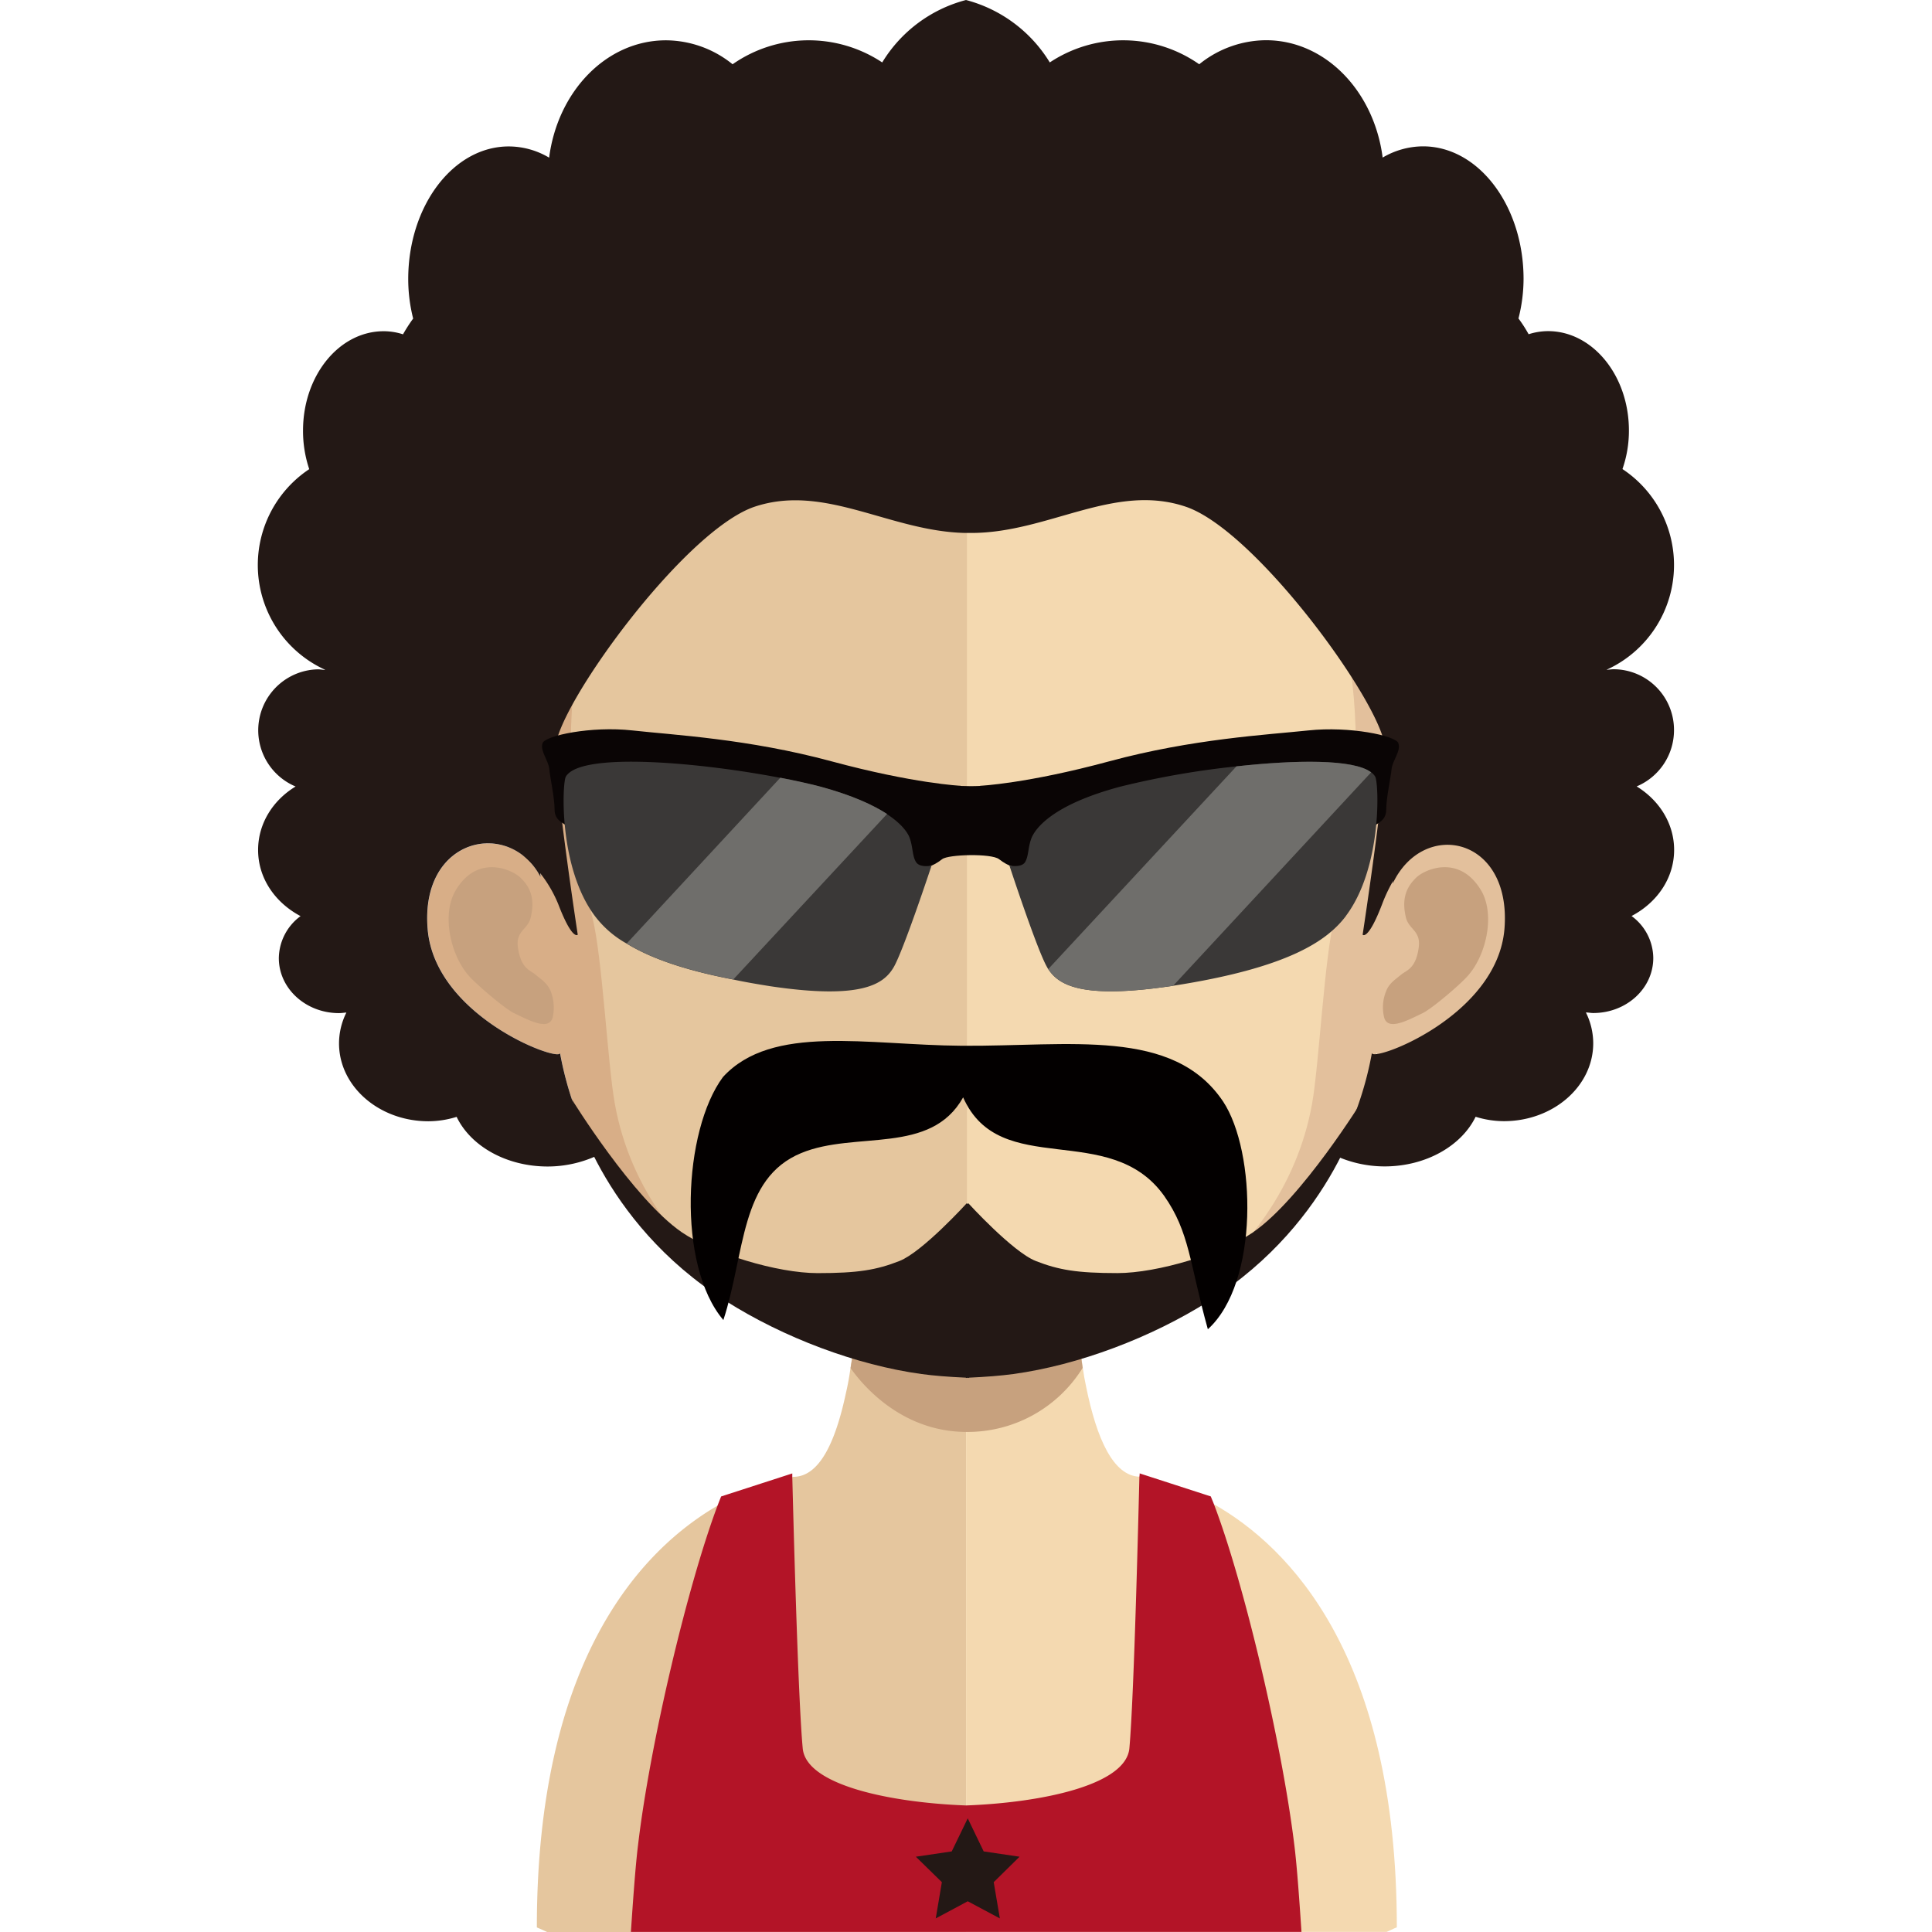
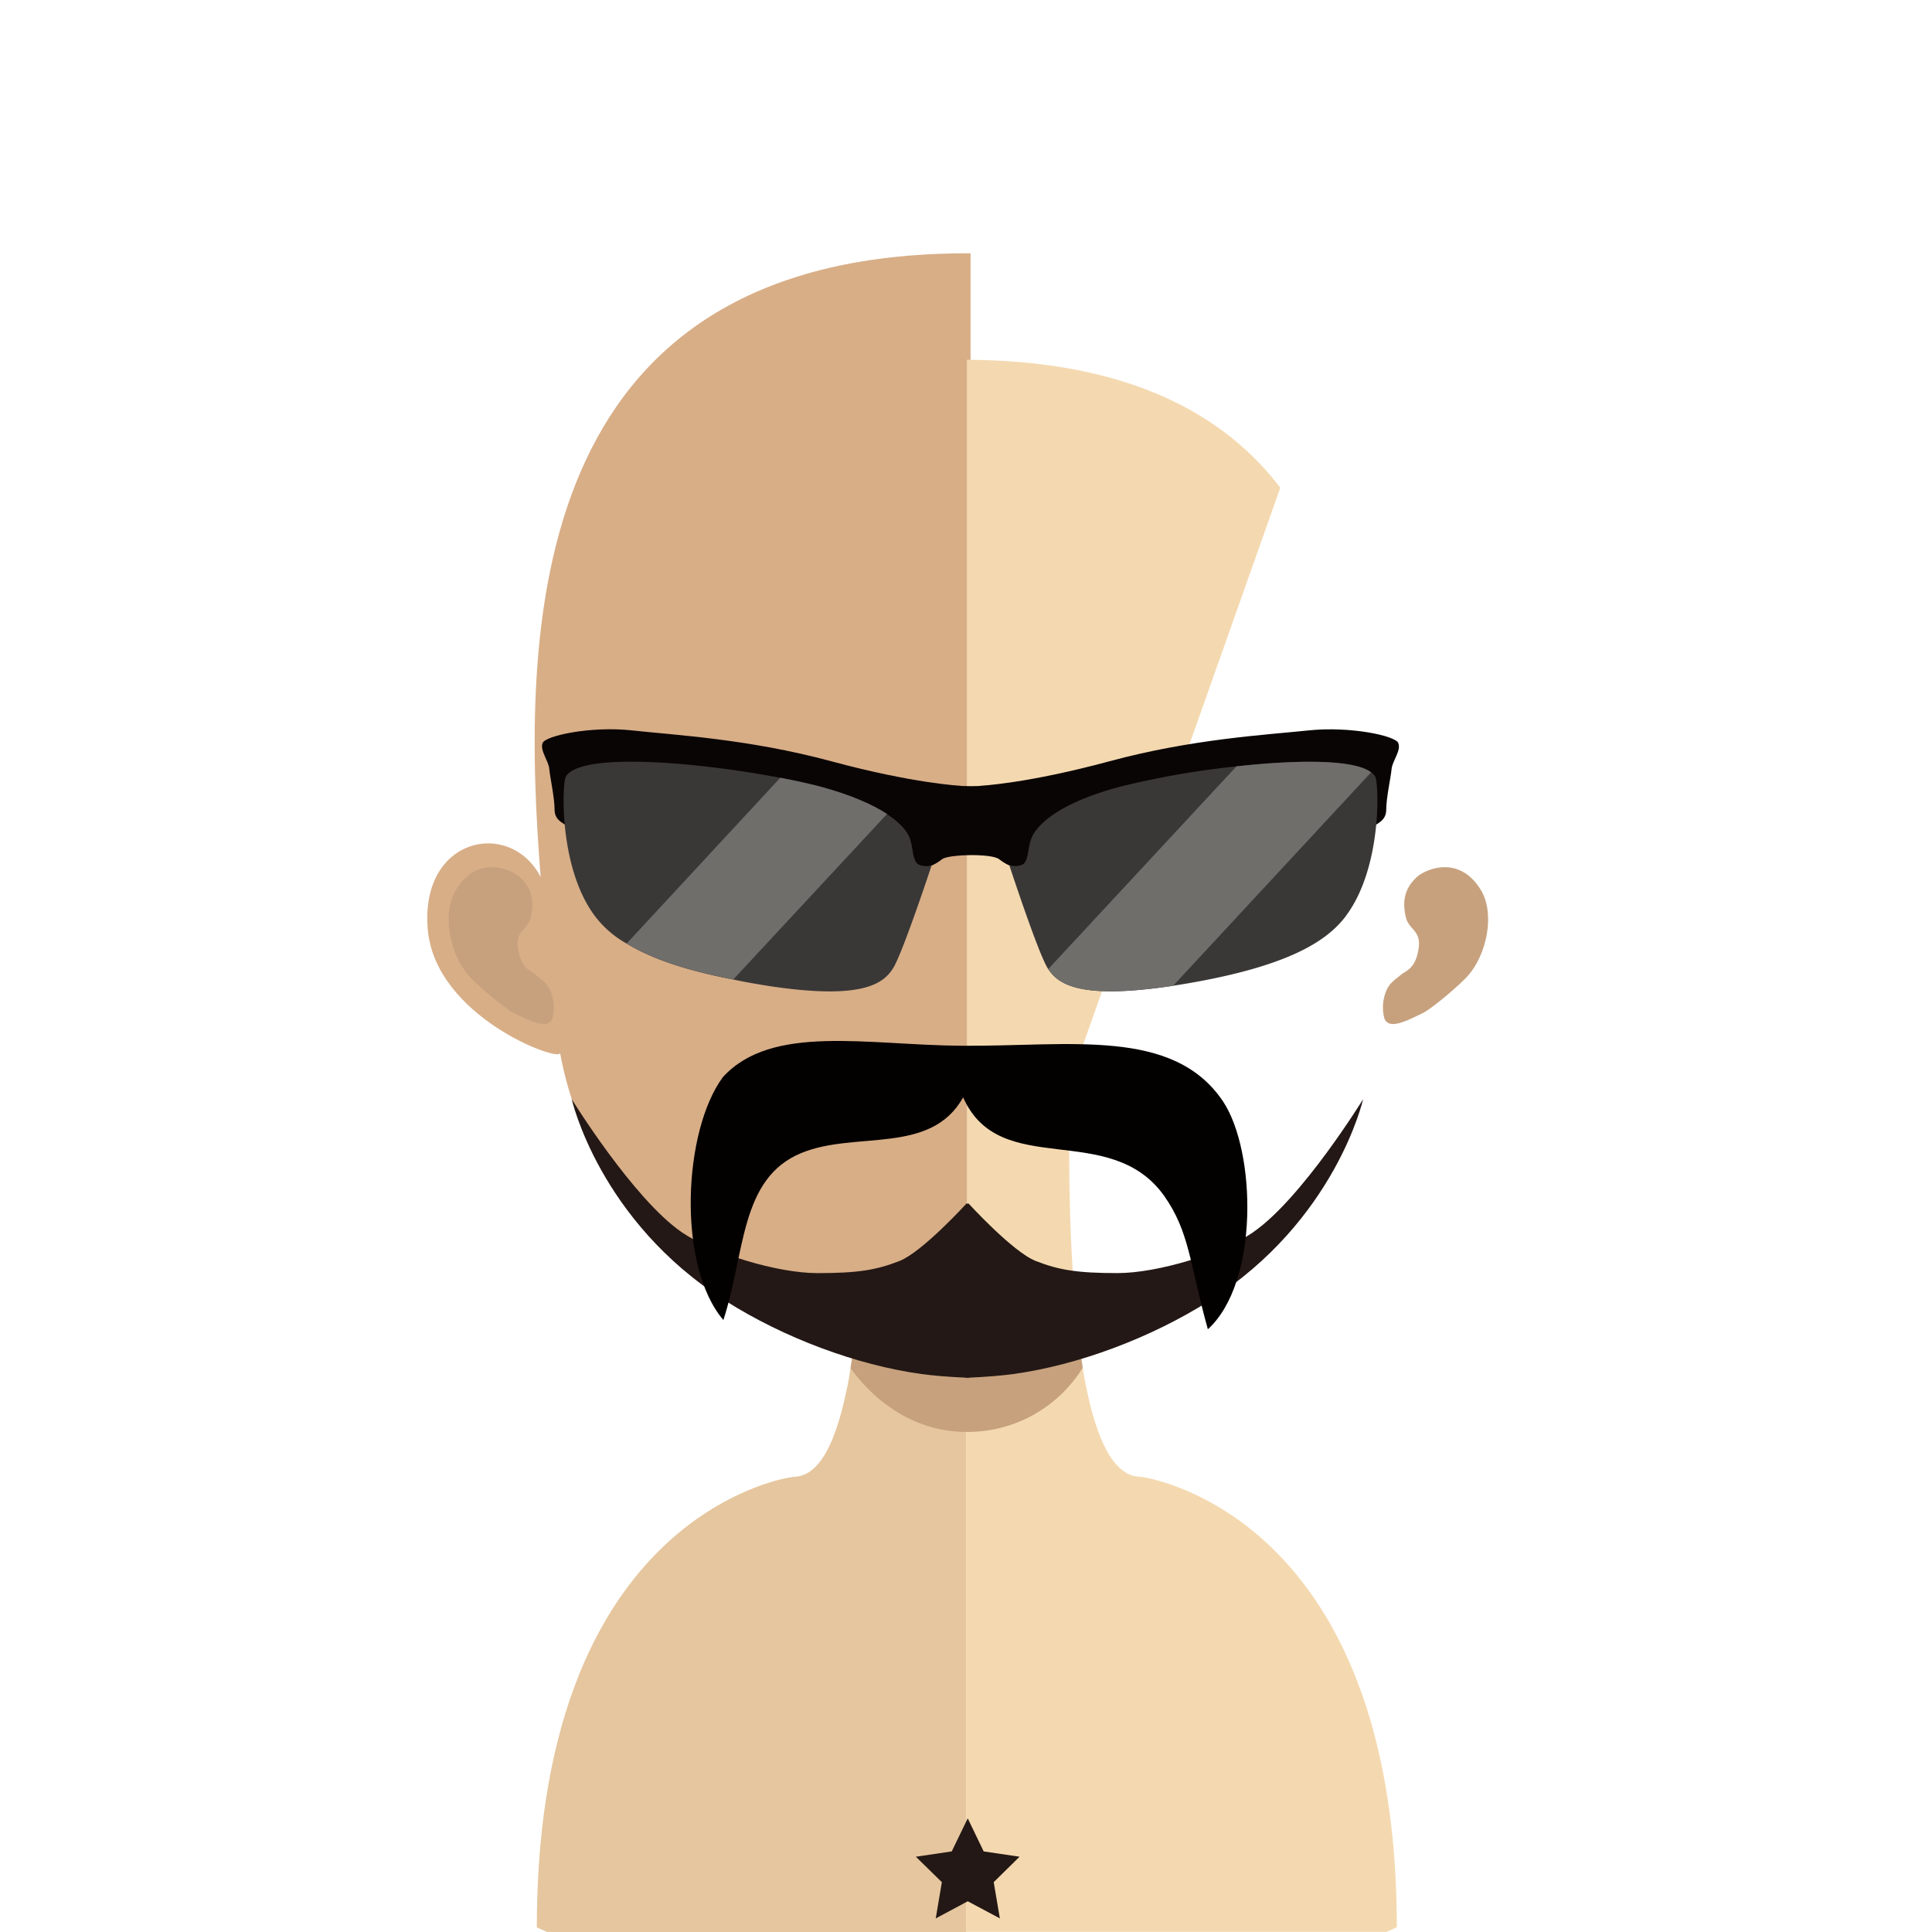
<svg xmlns="http://www.w3.org/2000/svg" t="1742130227418" class="icon" viewBox="0 0 1024 1024" version="1.1" p-id="6719" width="500" height="500">
  <path d="M512.034 609.538v414.462h-222.033c-3.569-1.645-5.46-2.418-5.46-2.418 0-142.15 55.59-200.175 95.754-223.546 20.115-11.677 36.265-14.802 39.604-15.115a1.776 1.776 0 0 1 0.543-0.164c13.634 0 22.269-17.763 27.96-44.604 0.954-4.095 1.743-8.355 2.368-12.944 1.184-7.566 2.303-15.674 3.092-24.029 0.477-5.066 0.954-10.131 1.414-15.345 1.99-25.394 2.632-53.025 2.632-79.241 0 0 29.933 2.993 53.995 2.993" fill="#E5C69E" p-id="6720" />
  <path d="M740.383 1021.517s-2.072 0.806-5.395 2.418H512.034v-414.462h0.477c24.177 0 54.176-2.993 54.176-2.993 0 26.052 0.641 53.37 2.714 78.682 0.461 5.066 0.937 10.033 1.414 14.95 0.872 8.75 1.826 16.973 3.076 24.67v0.164c0.493 3.47 1.036 6.661 1.743 9.868 5.707 28.272 14.572 47.383 28.289 47.877h0.444s16.924 2.007 38.946 14.539c40.163 22.746 97.037 80.59 97.037 224.286" fill="#F4D9B0" p-id="6721" />
  <path d="M573.825 724.847v0.164a71.758 71.758 0 0 1-61.478 33.946h-0.312c-35.295-0.164-55.919-26.315-61.215-33.831 1.266-7.566 2.368-15.575 3.092-24.029 0.461-4.934 0.954-10.033 1.414-15.263a241.325 241.325 0 0 0 56.084 7.401h0.625a227.609 227.609 0 0 0 57.268-8.043c0.477 5.066 0.954 10.131 1.431 15.016 0.954 8.684 1.908 16.891 3.092 24.67" fill="#C7A17E" p-id="6722" />
  <path d="M512.676 134.256c-235.191 0-236.473 199.797-226.112 330.583-16.085-31.019-63.83-21.381-59.867 27.401 3.717 47.038 71.1 71.281 70.162 65.788 19.309 107.612 129.93 169.814 215.816 169.814 0.543 0 1.184-0.099 1.743-0.099V134.256h-1.743" fill="#D8AE87" p-id="6723" />
  <path d="M241.729 471.549c11.513-18.881 29.473-10.674 33.897-6.579 4.753 4.49 8.404 10.526 5.559 21.71-1.645 6.184-8.223 6.76-6.579 16.217 1.743 10.773 6.661 11.414 9.424 13.832s6.168 4.326 7.927 8.816a24.029 24.029 0 0 1 1.036 13.437c-1.743 7.796-12.845 1.645-20.279-1.858-4.934-2.237-20.361-15.493-24.309-20.016-9.868-11.315-14.506-33.009-6.661-45.558" fill="#C7A17E" p-id="6724" />
-   <path d="M513.777 134.256c235.191 0 236.556 199.797 226.112 330.583 16.167-31.019 63.83-21.381 59.965 27.401-3.816 47.038-71.199 71.281-70.261 65.788-19.325 107.612-129.93 169.814-215.816 169.814-0.559 0-1.184-0.099-1.743-0.099V134.256h1.743" fill="#E3C09C" p-id="6725" />
  <path d="M784.789 471.549c-11.644-18.881-29.604-10.674-33.979-6.579-4.671 4.49-8.388 10.526-5.543 21.71 1.727 6.184 8.223 6.76 6.579 16.217-1.645 10.773-6.579 11.414-9.408 13.832s-6.184 4.326-7.845 8.816a22.631 22.631 0 0 0-1.036 13.437c1.743 7.796 12.829 1.645 20.197-1.858 4.934-2.237 20.443-15.493 24.309-20.016 10-11.315 14.49-33.009 6.727-45.558" fill="#C7A17E" p-id="6726" />
-   <path d="M510.62 190.603c-77.3 0-134.009 22.746-168.285 67.827-47.926 62.827-46.051 158.877-28.354 227.822 5.296 21.052 8.075 77.794 11.875 98.681 16.644 93.205 118.006 142.891 184.781 142.891 0.543 0 1.184-0.181 1.809-0.181V190.685c-0.625 0-1.184-0.082-1.809-0.082" fill="#E5C69E" p-id="6727" />
-   <path d="M678.592 258.496c-34.045-44.768-90.047-67.432-166.114-67.811v537.024c76.182-0.789 167.281-55.212 182.955-142.726 3.717-20.888 6.497-77.629 11.891-98.681 17.582-68.781 19.325-164.683-28.683-227.757" fill="#F4D9B0" p-id="6728" />
-   <path d="M746.781 455.48c-4.835 4.753-10.526 13.898-14.177 23.618-7.533 19.736-10.378 16.315-10.378 16.315s11.809-77.119 11.809-98.681c0-21.282-67.712-115.375-105.573-128.171s-72.942 13.914-113.648 13.914h-3.158c-39.917-0.789-74.373-26.315-111.674-13.914-37.828 12.796-105.573 106.905-105.573 128.171 0 21.562 11.809 98.681 11.809 98.681s-2.845 3.372-10.378-16.315a68.041 68.041 0 0 0-18.289-25.493c-10.148-133.631-2.697-327.852 234.714-327.852h1.266c238.858 0 243.71 195.998 233.25 329.727" fill="#231815" p-id="6729" />
-   <path d="M887.254 386.995a32.137 32.137 0 0 0-31.907-32.285c-1.349 0-2.615 0.247-3.881 0.296a60.985 60.985 0 0 0 8.47-106.395 61.413 61.413 0 0 0 3.421-20.476c0-29.078-19.259-52.63-42.861-52.63a33.979 33.979 0 0 0-10.296 1.645 72.366 72.366 0 0 0-5.378-8.355 85.524 85.524 0 0 0 2.697-20.904c0-38.815-23.832-70.327-53.304-70.327a42.515 42.515 0 0 0-21.381 5.954c-4.523-35.131-30.328-62.202-61.857-62.202a56.808 56.808 0 0 0-35.361 12.746 70.327 70.327 0 0 0-79.208-0.97 74.11 74.11 0 0 0-44.407-33.091 73.814 73.814 0 0 0-44.407 33.091 70.475 70.475 0 0 0-79.307 0.97 56.577 56.577 0 0 0-35.295-12.697c-31.611 0-57.416 27.088-61.939 62.202a42.038 42.038 0 0 0-21.381-5.954c-29.456 0-53.304 31.512-53.304 70.327a85.524 85.524 0 0 0 2.615 20.904 84.307 84.307 0 0 0-5.378 8.355 33.042 33.042 0 0 0-10.23-1.645c-23.667 0-42.762 23.552-42.762 52.63a63.403 63.403 0 0 0 3.289 20.476 61.018 61.018 0 0 0 8.552 106.395c-1.349 0-2.615-0.296-3.964-0.296a32.318 32.318 0 0 0-11.825 62.103C144.643 424.149 136.798 436.517 136.798 450.513c0 15.049 9.112 27.96 22.499 35.048a28.075 28.075 0 0 0-11.513 22.253c0 16.167 14.325 29.16 31.907 29.16 1.365 0 2.615-0.23 3.898-0.296a36.611 36.611 0 0 0-3.898 16.315c0 22.812 21.233 41.298 47.367 41.298a50.64 50.64 0 0 0 14.967-2.335c7.368 15.361 26.134 26.315 48.305 26.315a62.498 62.498 0 0 0 25.822-5.641 180.39 180.39 0 0 1-19.342-54.604c0.937 5.46-66.445-18.782-70.162-65.788-3.964-48.847 43.782-58.419 59.867-27.401-10.362-130.654-9.029-330.122 225.47-330.583 234.516 0.411 236.654 203.399 226.211 334.004 16.299-34.39 63.041-24.901 59.209 23.947-3.783 47.038-71.199 71.281-70.245 65.788a180.768 180.768 0 0 1-19.259 54.587 62.811 62.811 0 0 0 25.92 5.641c22.088 0 40.854-11.003 48.288-26.315a50.591 50.591 0 0 0 14.967 2.335c26.151 0 47.367-18.486 47.367-41.298a36.874 36.874 0 0 0-3.881-16.315c1.266 0 2.533 0.296 3.881 0.296 17.582 0 31.825-12.993 31.825-29.16a27.828 27.828 0 0 0-11.513-22.253c13.47-7.072 22.565-19.999 22.565-35.048 0-13.996-7.911-26.315-19.851-33.65a32.302 32.302 0 0 0 19.786-29.818" fill="#231815" p-id="6730" />
+   <path d="M678.592 258.496c-34.045-44.768-90.047-67.432-166.114-67.811v537.024" fill="#F4D9B0" p-id="6728" />
  <path d="M664.267 653.09c-16.562 11.332-50.689 21.677-72.004 21.677s-31.134-1.645-43.321-6.431-35.723-30.608-35.723-30.608-0.312 0.395-0.395 0.461l-0.411-0.461s-23.486 25.838-35.673 30.624-22.039 6.431-43.42 6.431-55.442-10.362-71.988-21.677c-25.805-17.779-58.288-70.491-58.288-70.491s14.49 64.538 81.577 106.905c30.641 19.44 69.209 33.996 103.813 38.749 6.431 0.872 14.49 1.53 23.519 1.924v0.164c0.312 0 0.477-0.099 0.806-0.099s0.559 0.099 0.789 0.099v-0.164c9.029-0.395 17.105-1.053 23.519-1.924 34.538-4.737 73.172-19.292 103.829-38.749 67.07-42.433 81.577-106.905 81.577-106.905s-32.466 52.712-58.288 70.491" fill="#231815" p-id="6731" />
-   <path d="M689.759 1023.951H334.391c0.954-14.227 2.385-34.95 3.799-46.134 6.349-53.913 26.447-138.154 42.137-179.83 0.625-1.645 1.266-3.289 1.891-4.835l37.713-12.204V782.872c0.411 15.427 2.928 116.115 5.526 143.762 1.743 19.736 47.219 28.831 86.56 30.295 39.473-1.464 84.751-10.608 86.576-30.295 2.533-27.828 4.934-129.404 5.312-143.943a14.605 14.605 0 0 0 0.148-1.76l37.696 12.204c0.461 1.217 1.102 2.648 1.645 4.079 15.855 41.397 35.969 126.345 42.614 180.57 1.431 11.184 2.862 31.907 3.799 46.134" fill="#B31427" p-id="6732" />
  <path d="M512.922 963.755l8.454 17.532 19.013 2.812-13.7 13.486 3.256 19.21-17.023-9.079-16.957 9.079 3.24-19.21-13.782-13.486 19.013-2.812 8.487-17.532z" fill="#231815" p-id="6733" />
  <path d="M509.732 554.277c-49.982-0.329-100.573-11.743-126.526 16.546-21.134 28.42-24.506 99.849 0.197 128.829 11.644-35.542 8.684-75.113 41.331-88.534 28.733-11.875 68.534 1.299 85.754-29.489 19.473 44.045 77.679 11.76 106.527 52.186 13.569 19.276 13.404 35.558 23.174 70.722 27.22-24.67 25.657-94.126 8.092-120.704-26.397-39.341-81.133-29.144-138.549-29.555z" fill="#030000" p-id="6734" />
  <path d="M741.172 393.837c-1.645-3.947-25.822-9.013-47.696-6.694s-61.38 4.424-105.392 16.332-68.6 13.009-68.6 13.009v0.082c-3.799 0.181-7.286 0.099-10.279 0v-0.082s-24.572-1.102-68.649-13.009-83.6-13.914-105.408-16.332-46.051 2.747-47.564 6.694 3.174 9.391 3.536 13.651 2.812 15.263 2.812 21.545 5.148 7.467 10.69 11.003c0 0 49.193-2.747 60.64-1.645s104.734 19.588 109.569 21.085 13.158-0.641 14.556-0.164 4.457 0.312 10-3.947c3.289-2.566 26.134-3.108 30.098 0 5.559 4.243 8.552 4.342 9.868 3.947s9.868 1.431 14.638 0.164 97.908-19.736 109.454-20.97 60.689 1.645 60.689 1.645c5.444-3.553 10.592-4.753 10.592-11.003s2.451-17.203 2.845-21.545 5.148-9.72 3.569-13.651" fill="#0A0505" p-id="6735" />
  <path d="M493.762 458.737s-15.065 45.574-20.197 54.094-16.25 17.203-65.409 9.868c-7.023-1.118-13.552-2.237-19.506-3.536-27.68-5.296-44.982-11.99-56.495-19.046a53.962 53.962 0 0 1-16.809-14.556c-19.309-25.641-17.401-70.475-15.444-73.929 7.796-13.355 71.528-7.483 113.697 0.641 7.911 1.513 15.246 3.141 21.167 4.737 17.121 4.589 28.174 9.72 35.295 14.457 8.47 5.575 11.414 10.444 12.204 13.026 1.645 4.737 1.266 9.325 3.289 12.467s8.223 1.826 8.223 1.826M713.361 485.512c-9.967 13.158-30.558 27.483-91.56 36.956-0.312 0-0.773 0.181-1.102 0.181-47.696 7.056-59.636-0.658-65.113-9.013a2.829 2.829 0 0 1-0.477-0.789c-5.164-8.536-20.098-54.094-20.098-54.094s6.398 1.316 8.306-1.826 1.513-7.73 3.289-12.467 10.263-17.73 47.482-27.598a453.342 453.342 0 0 1 61.265-10.674c31.249-3.437 62.005-3.931 71.347 3.141a7.302 7.302 0 0 1 2.155 2.253c2.039 3.454 3.783 48.288-15.542 73.929" fill="#3A3837" p-id="6736" />
  <path d="M470.16 431.418l-81.478 87.695c-27.729-5.296-44.999-11.99-56.512-19.046l81.412-87.859c7.911 1.513 15.246 3.141 21.134 4.671 17.154 4.654 28.223 9.868 35.427 14.523M726.748 409.33l-104.948 113.138c-0.312 0-0.773 0.181-1.102 0.181-47.696 7.056-59.636-0.658-65.113-9.013l99.767-107.448c31.249-3.437 62.005-3.931 71.347 3.141" fill="#6F6E6B" p-id="6737" />
</svg>